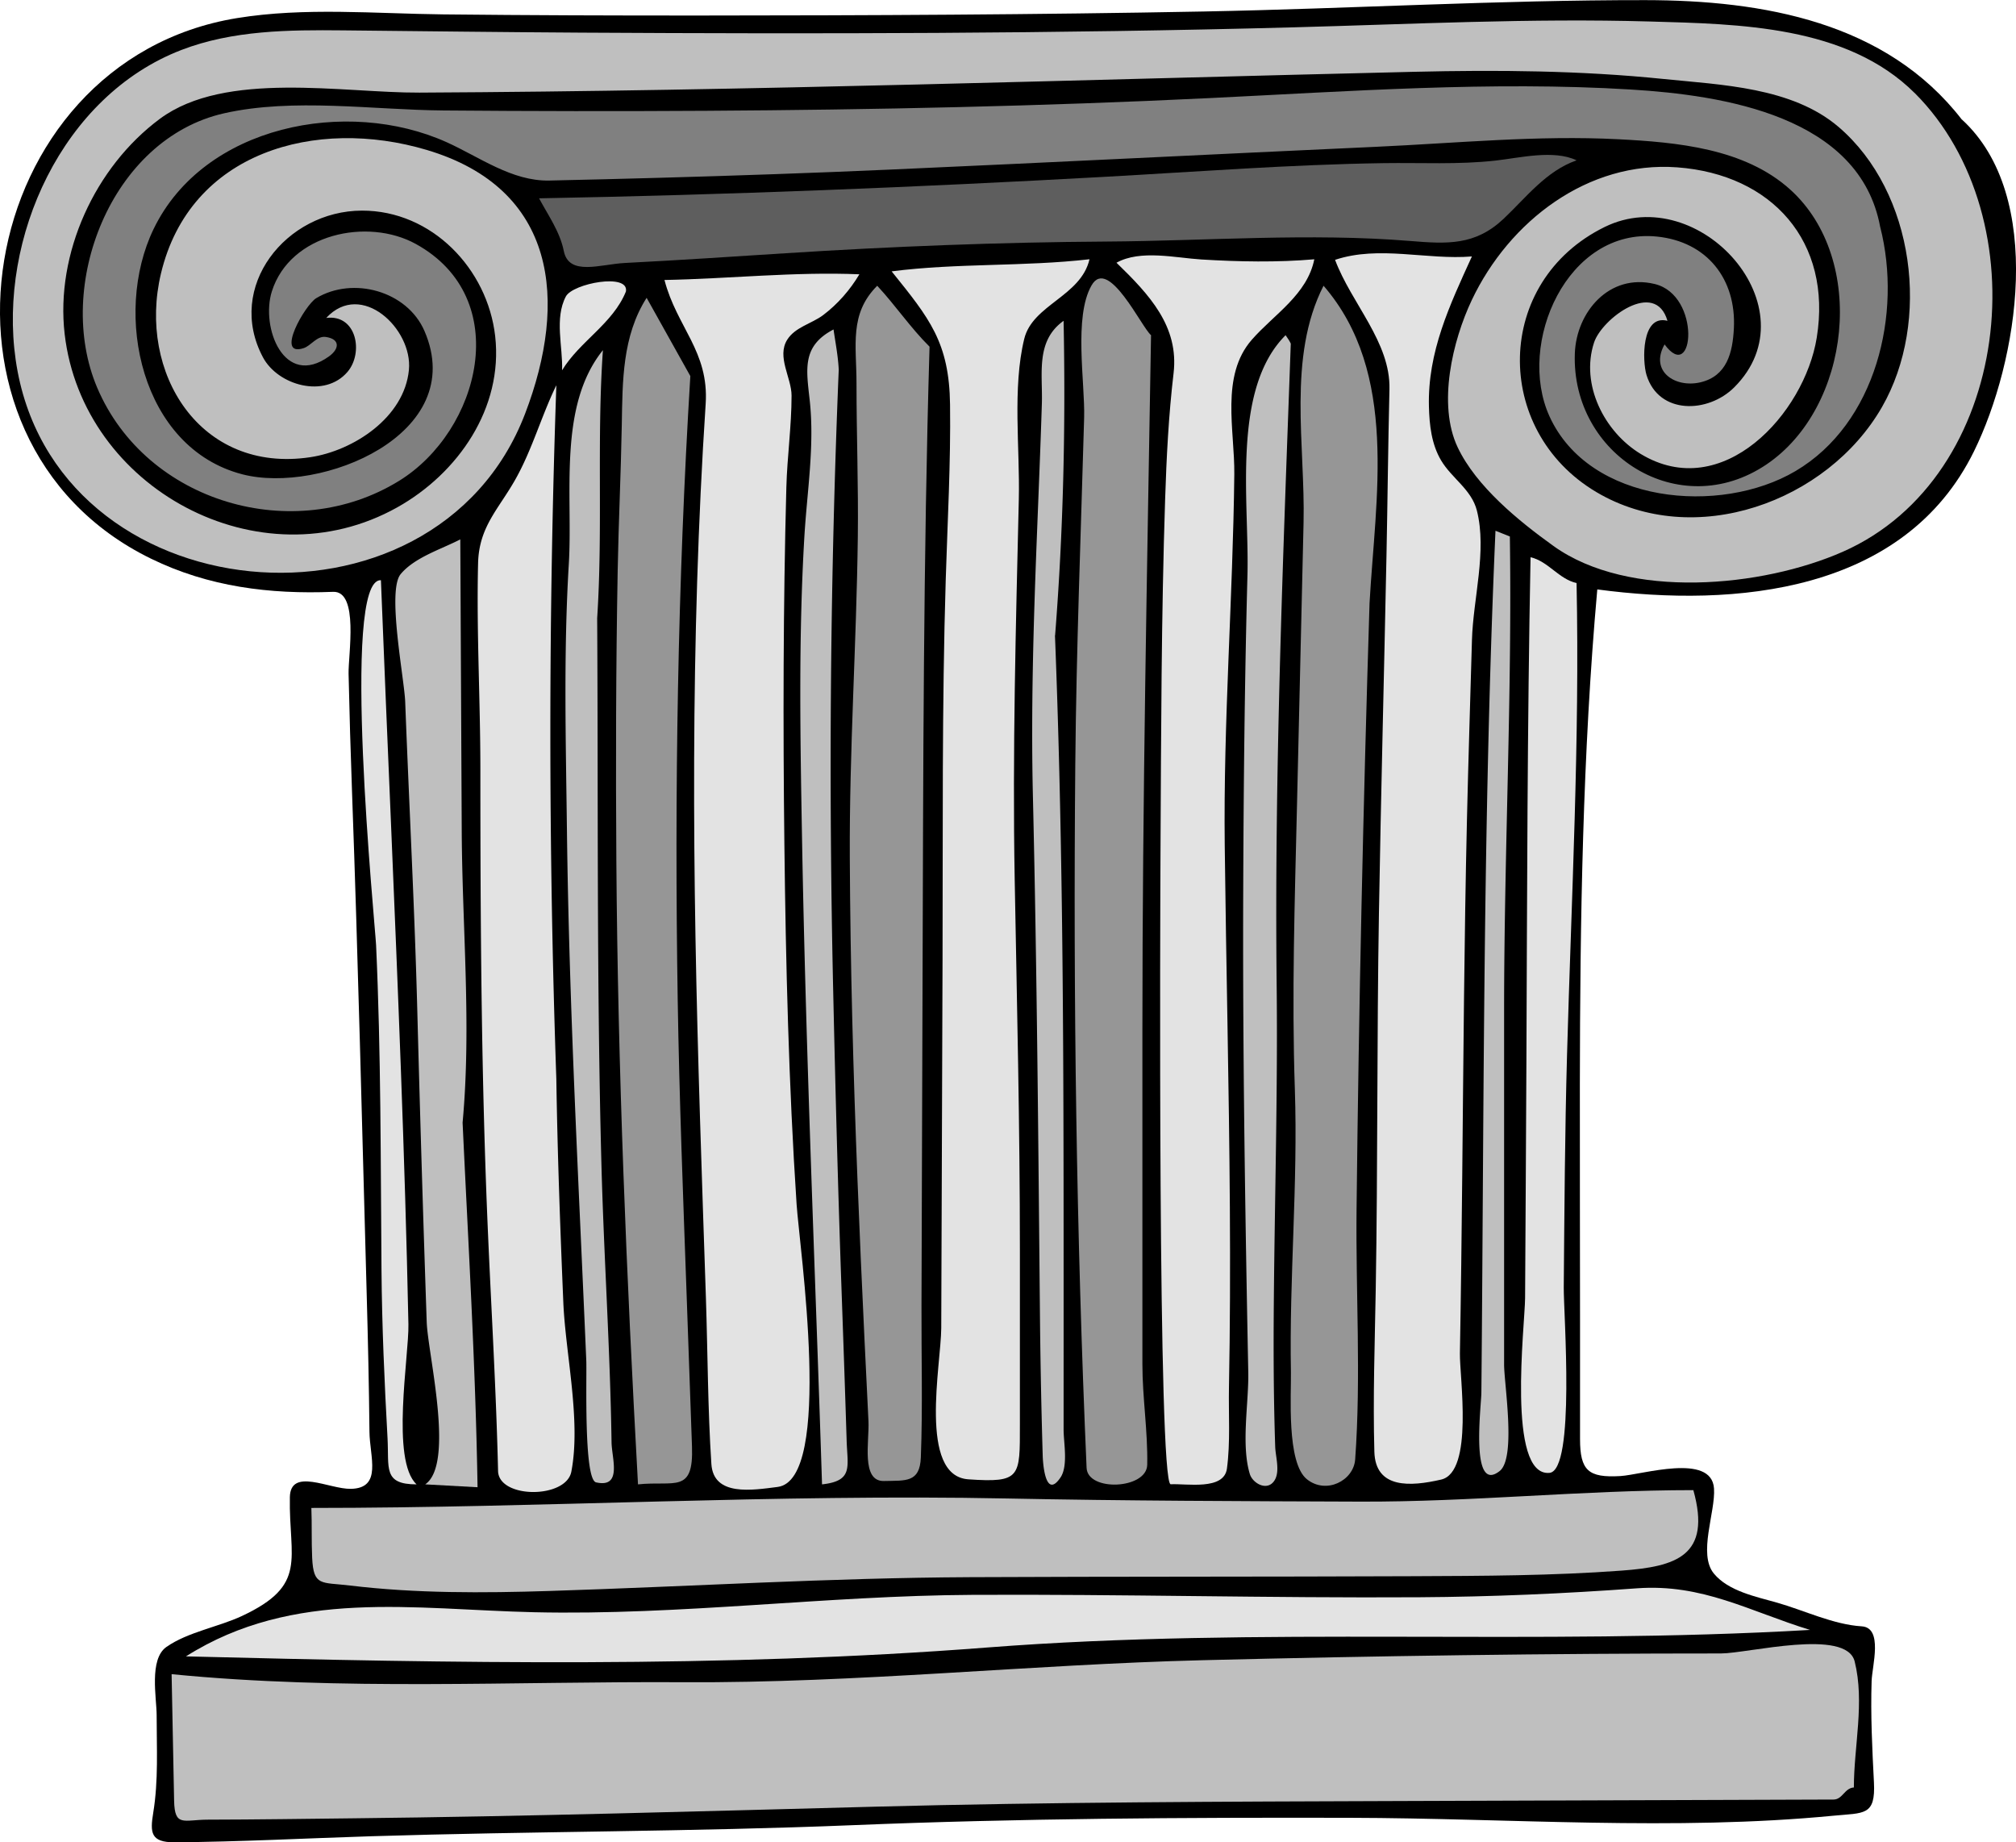
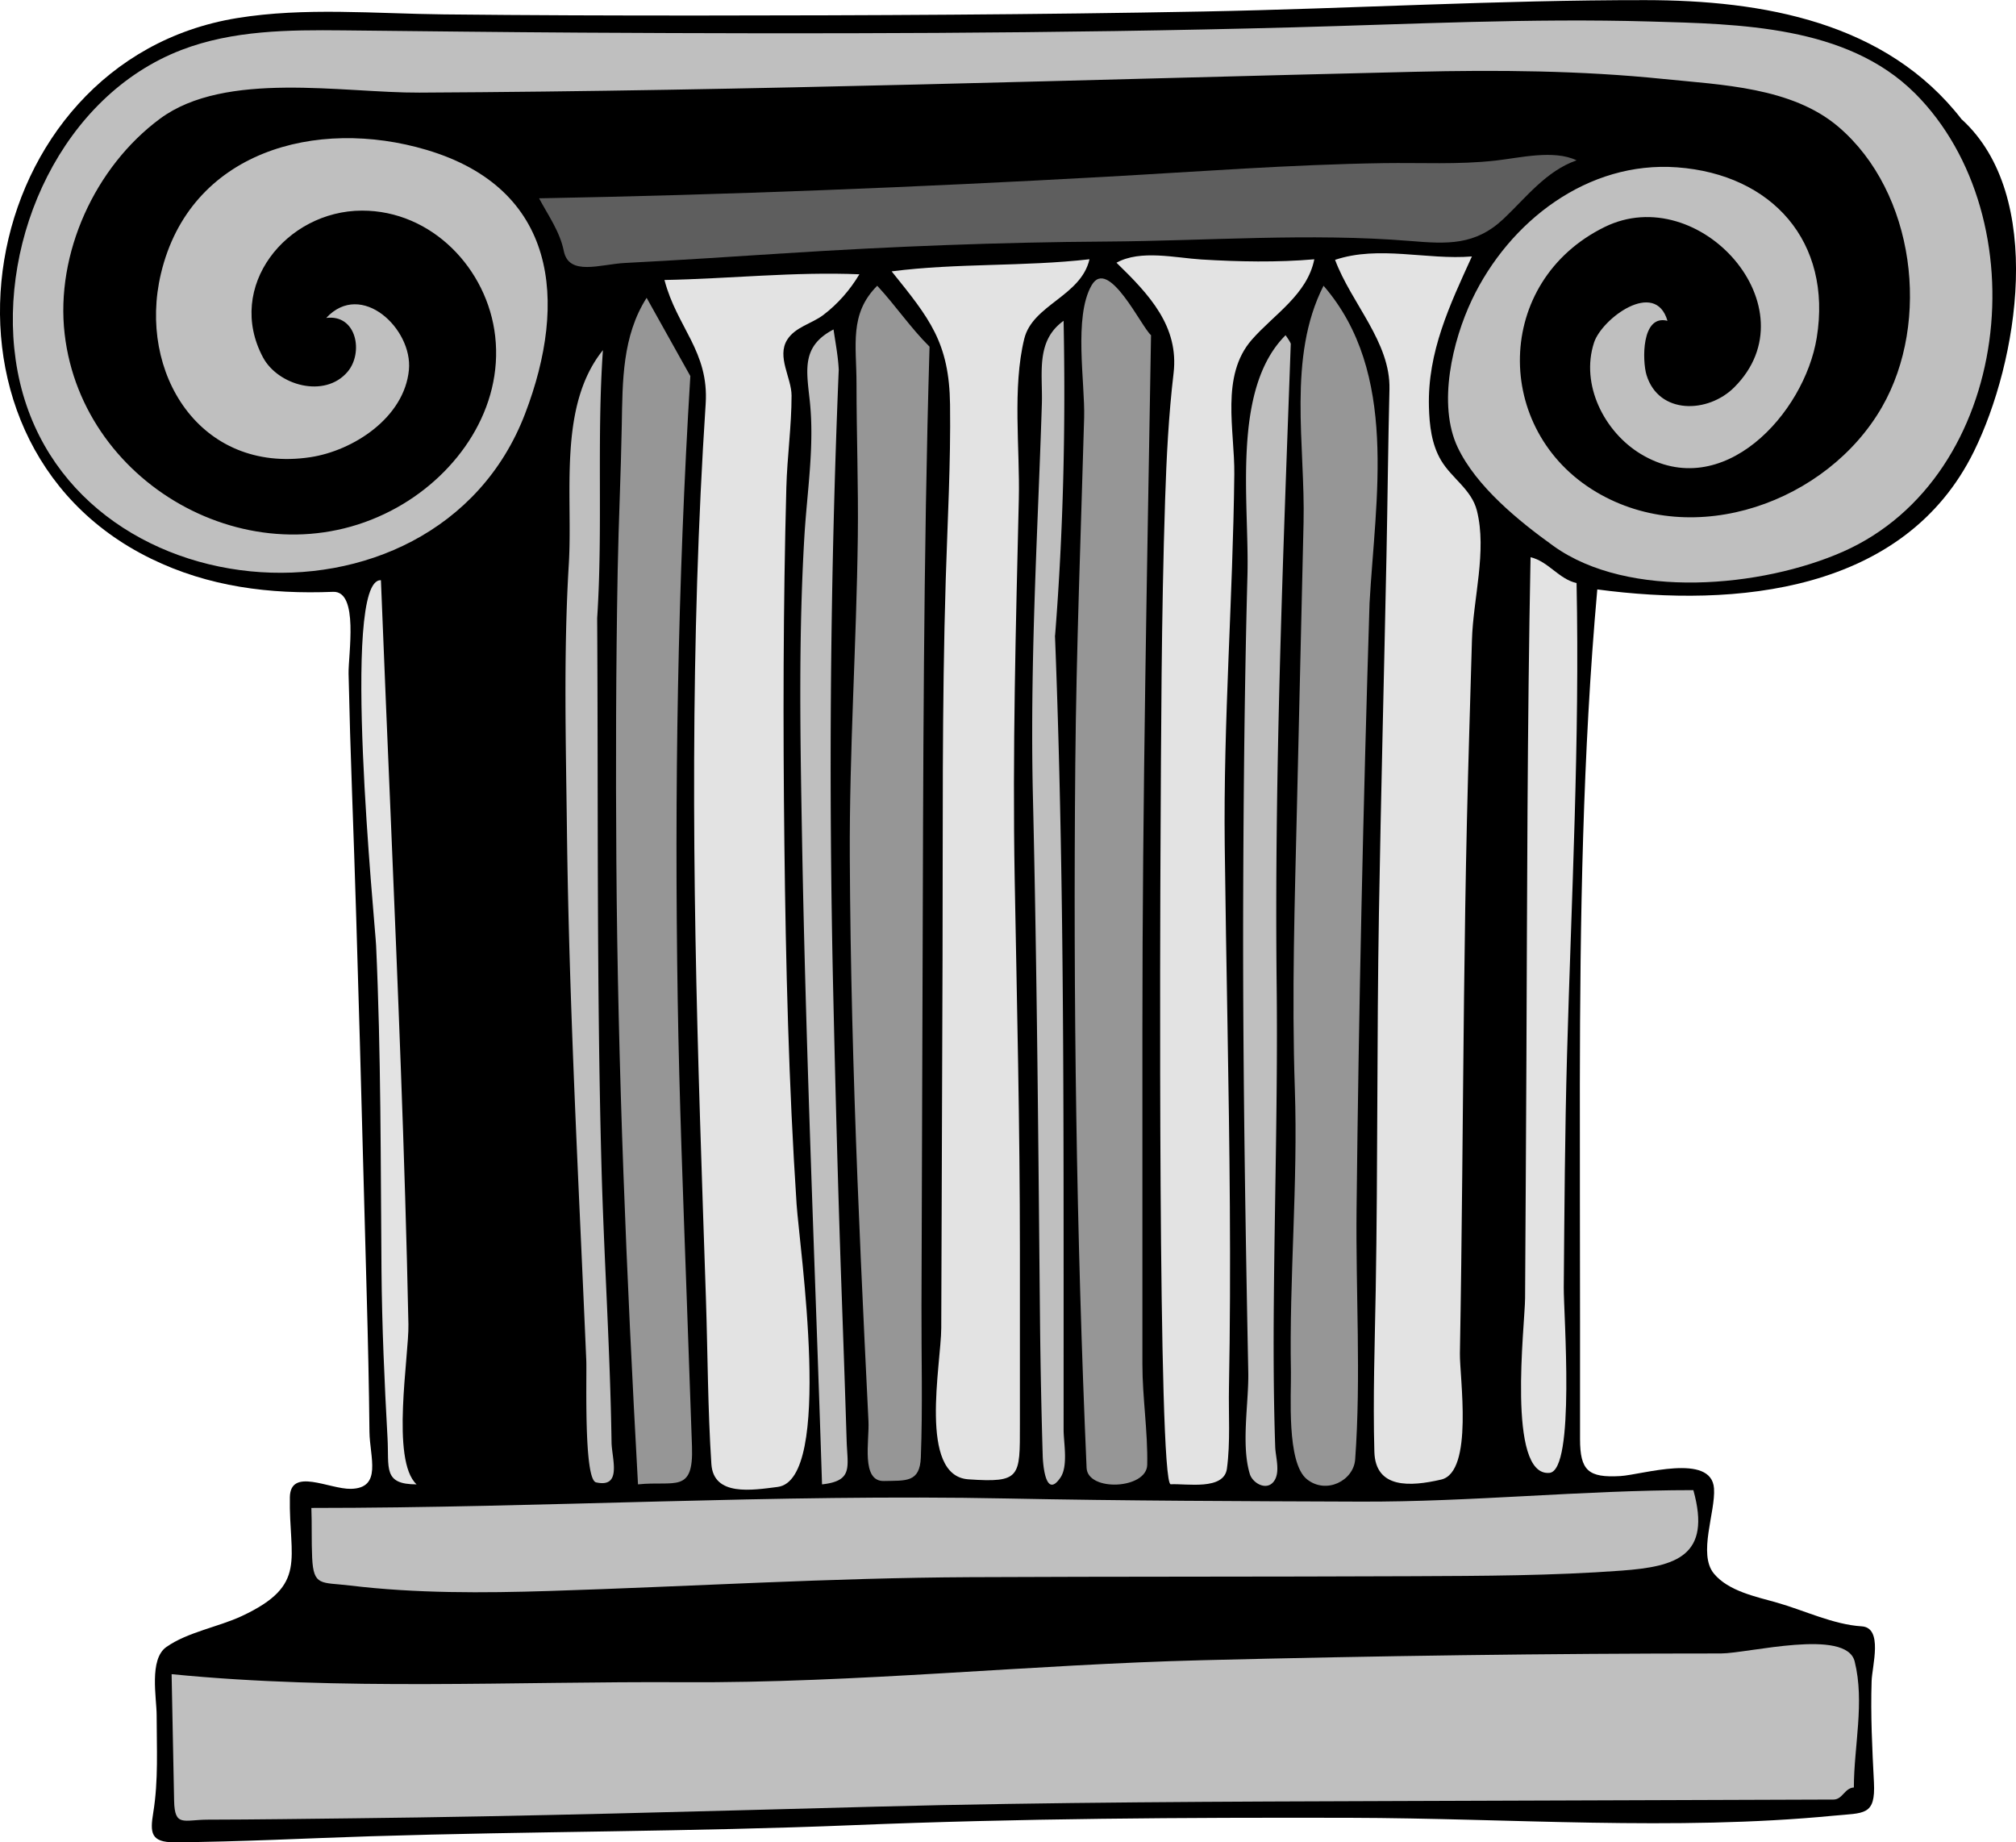
<svg xmlns="http://www.w3.org/2000/svg" viewBox="0 0 277.433 253.5" version="1.0">
  <path d="M269.99 16.446c11.514 10.547 7.726 33.31 1.663 45.651-9.559 19.459-32.822 21.546-51.841 19.009-2.021 22.636-2.369 45.377-2.399 68.09-.015 10.891.025 21.781.025 32.672v16.143c0 4.35 1.145 5.354 5.544 5.098 2.975-.172 12.557-3.239 12.893 1.706.221 3.245-2.241 9.014-.016 11.713 1.997 2.421 5.807 3.181 8.67 3.993 3.729 1.058 7.776 3.027 11.667 3.265 2.984.182 1.435 5.441 1.368 7.535-.148 4.68.078 9.268.319 13.928.24 4.638-1.359 4.189-5.543 4.594-21.966 2.125-44.538.341-66.583.291-22.807-.052-45.619.078-68.409 1.014-22.082.906-44.168.835-66.252 1.523-9 .28-18.09.771-27.071.831-3.313.022-3.382-1.347-2.935-4.079.726-4.434.467-8.914.467-13.398 0-2.373-1.074-7.706 1.34-9.398 2.938-2.061 7.151-2.742 10.401-4.265 9.135-4.276 6.441-7.791 6.591-16.34.073-4.137 5.426-1.096 8.395-1.154 4.361-.087 2.593-4.402 2.559-7.859-.064-6.333-.206-12.665-.382-18.995-.639-23.031-1.182-46.073-2.019-69.097-.196-5.4-.352-10.801-.472-16.204-.058-2.589 1.452-11.419-2.132-11.275-8.722.349-17.113-.684-25.05-4.56C-12.653 60.564-3.604 8.389 32.614 2.491c9.309-1.516 19.017-.612 28.399-.511 11.773.126 23.546.163 35.32.157 23.119-.013 46.238-.115 69.354-.556 20.23-.387 40.49-1.583 60.72-1.564 16.25.015 33.19 3.013 43.58 16.446" />
  <path d="M263.5 12.805c17.229 17.231 13.408 52.826-9.883 63.111-11.111 4.906-29.468 6.652-39.829-.784-4.768-3.42-10.636-8.188-13.193-13.588-2.79-5.893-.708-14.659 1.955-20.272 5.144-10.839 15.963-19.15 28.248-18.245 13.067.963 21.35 10.229 19.214 23.444-1.684 10.42-12.965 22.841-24.252 15.978-4.984-3.032-8.286-9.521-6.396-15.307 1.08-3.303 8.425-8.779 10.105-2.996-3.617-.933-3.468 5.562-2.88 7.464 1.694 5.481 8.471 5.282 12.069 1.689 10.924-10.907-4.807-28.457-17.827-22.066-15.255 7.487-15.464 27.982-1.153 36.475 13.494 8.008 31.806 1.371 39.313-11.699 6.751-11.753 4.543-29.552-5.98-38.545-6.412-5.48-16.133-5.78-24.13-6.6-11.38-1.164-22.82-1.253-34.23-.984-45.654 1.077-91.252 2.635-136.93 2.865-10.516.053-26.706-3.068-35.7 3.59-8.958 6.631-14.406 18.555-13.123 29.63 2.465 21.27 26.852 34.439 45.764 23.854 8.379-4.689 14.601-13.668 13.483-23.559-1.048-9.266-8.71-17.296-18.334-17.278-10.437.02-18.804 10.469-13.622 20.189 2.062 3.867 8.494 5.687 11.636 1.998 2.241-2.63 1.254-7.959-2.931-7.419 4.833-5.223 11.914 1.513 11.38 7.142-.623 6.566-7.648 11.135-13.593 12.024-15.159 2.267-23.777-11.625-20.532-25.271 3.998-16.809 21.359-21.542 36.573-17.014 17.902 5.329 19.484 20.76 13.54 36.295C59.804 89.49 7.185 84.666 2.155 49.499c-2.4-16.776 6.42-36.324 22.822-42.628 7.058-2.713 14.77-2.768 22.225-2.692 10.943.111 21.887.248 32.831.312 32.615.19 65.303.147 97.908-.728 16.363-.439 32.709-1.273 49.082-.806 12.32.352 27.12.55 36.47 9.848" fill="#bfbfbf" />
-   <path d="M258.75 31.246c3.035 11.892-.551 27.027-11.674 33.584-10.348 6.101-28.37 4.505-33.847-7.551-4.545-10.002 2.436-25.982 14.791-24.727 6.887.7 10.927 5.838 10.588 12.623-.167 3.326-.945 6.588-4.631 7.439-3.448.796-6.992-1.519-4.906-5.223 4.045 5.535 5.103-6.75-1.358-8.312-6.246-1.511-10.79 3.854-10.992 9.564-.493 13.941 14.36 23.351 26.353 15.28 11.628-7.826 13.93-28.233 3.285-37.841-6.293-5.681-15.592-6.508-23.673-6.923-11.101-.57-22.227.536-33.31 1.041-22.333 1.019-44.661 2.149-66.996 3.14-10.522.466-21.048.829-31.577 1.124-5.074.142-10.148.27-15.223.378-5.138.109-9.622-3.251-14.107-5.271-13.721-6.181-33.438-2.347-40.341 11.952-5.646 11.696-1.719 30.13 12.218 33.742 10.756 2.788 31.213-5.459 25.068-19.708-2.384-5.527-9.835-7.564-14.897-4.53-1.53.917-5.698 8.159-1.748 6.881 1.042-.337 1.828-1.721 3.053-1.544 2.031.294 1.867 1.657.453 2.672-6.196 4.449-9.433-4.01-7.865-8.951 2.52-7.944 13.175-10.17 19.805-6.519 13.573 7.474 8.818 25.74-2.296 32.597-14.444 8.912-34.788 3.045-41.537-12.791-5.947-13.95 1.85-34.279 17.474-37.788 9.506-2.136 20.457-.466 30.129-.384 12.077.103 24.155.117 36.232.044 23.102-.14 46.172-.626 69.248-1.748 19.153-.93 38.758-2.352 57.946-1.18 12.75.779 31.53 3.641 34.33 18.93" fill="gray" />
  <path d="M216.96 22.065c-4.189 1.457-6.926 5.1-10.035 8.035-3.926 3.706-7.758 3.477-12.894 3.057-13.75-1.124-27.989-.009-41.786.081-14.754.095-29.439.667-44.163 1.609-7.355.471-14.71.961-22.071 1.337-3.388.173-7.721 1.855-8.424-1.65-.532-2.656-2.151-4.901-3.401-7.245 25.986-.478 51.909-1.521 77.857-2.958 12.748-.706 25.585-1.691 38.35-1.883 5.152-.078 10.293.221 15.423-.352 3.29-.367 8.01-1.54 11.15-.031" fill="#5e5e5e" />
  <path d="M202.56 35.282c-3.06 6.708-6.111 13.132-5.917 20.674.065 2.534.354 5.179 1.679 7.404 1.462 2.459 4.185 3.993 4.92 6.893 1.413 5.582-.519 12.133-.678 17.817-.233 8.271-.503 16.542-.691 24.813-.373 16.291-.483 32.586-.646 48.88-.081 8.149-.175 16.3-.321 24.449-.058 3.206 1.931 16.342-2.582 17.381-4.207.97-9.048 1.308-9.19-3.83-.206-7.431.059-14.804.187-22.237.296-17.278.149-34.562.442-51.841.278-16.383.703-32.763 1.037-49.146.156-7.656.222-15.316.411-22.972.161-6.488-5.237-11.803-7.485-17.813 6.07-2.023 12.62.043 18.84-.467M149.93 35.678c-1.179 5.098-7.83 6.24-8.979 10.95-1.648 6.761-.583 15.063-.745 22.007-.406 17.411-.884 34.822-.57 52.239.308 17.057.717 34.095.717 51.156v24.028c0 7.207.133 7.996-7.093 7.5-6.914-.475-3.747-15.828-3.729-20.809l.178-50.773c.061-17.404-.096-34.828.439-52.226.247-8.041.696-16.035.593-24.084-.11-8.56-2.827-11.851-8.037-18.326 9.04-1.163 18.18-.627 27.23-1.666M180.87 35.678c-.979 4.869-5.544 7.579-8.596 11.063-4.358 4.976-2.346 12.479-2.414 18.523-.192 17.04-1.516 33.989-1.317 51.069.191 16.582.597 33.16.705 49.742.054 8.282.034 16.565-.123 24.847-.069 3.652.211 7.544-.281 11.169-.41 3.021-5.537 2.033-7.736 2.147-1.793.094-1.443-80.056-1.404-87.238.085-16.094.108-32.21.636-48.297.19-5.829.481-11.56 1.162-17.345.758-6.434-3.308-10.796-7.856-15.206 3.301-1.833 8.131-.664 11.682-.447 5.11.312 10.46.418 15.55-.027M118.27 37.735c-1.283 2.154-2.983 4.106-4.986 5.619-1.565 1.183-3.853 1.641-4.952 3.395-1.47 2.347.599 5.242.599 7.685 0 4.216-.604 8.428-.717 12.647-.438 16.338-.463 32.68-.272 49.021.194 16.553.592 33.098 1.683 49.619.389 5.881 5.109 37.916-2.616 38.886-3.479.438-8.817 1.344-9.113-3.157-.499-7.577-.5-15.216-.751-22.806-.55-16.556-1.148-33.111-1.437-49.675-.284-16.31-.281-32.628.23-48.934.255-8.16.637-16.315 1.172-24.461.475-7.23-3.972-10.534-5.669-17.048 8.948-.168 17.888-1.159 26.838-.782" fill="#e3e3e3" />
  <path d="M158.4 46.125c-.533 31.886-1.188 63.758-1.188 95.65v45.95c0 4.617.757 9.24.664 13.833-.068 3.371-8.199 3.735-8.344.423-1.413-32.226-1.844-64.548-1.556-96.803.143-15.907.771-31.809 1.218-47.709.135-4.806-1.466-13.862 1.021-18.2 2.31-4.028 6.92 5.847 8.19 6.854" fill="#969696" />
-   <path d="M86.137 40.11c-1.802 4.444-6.351 6.834-8.785 10.843.118-3.233-1.075-7.139.521-10.162.947-1.794 8.727-3.273 8.264-.681" fill="#e3e3e3" />
  <path d="M127.92 47.708c-.864 29.137-.867 58.291-.963 87.438l-.146 44.534c-.023 6.938.175 13.919-.089 20.853-.133 3.509-2.079 3.183-5.074 3.256-3.186.077-1.998-5.488-2.133-8.231-.182-3.69-.362-7.381-.538-11.071-.351-7.383-.684-14.767-.974-22.152-.581-14.771-.985-29.548-1.057-44.33-.071-14.73.919-29.391 1.103-44.1.088-7.041-.18-14.086-.18-21.128 0-5.268-1.026-9.582 2.85-13.457 2.51 2.695 4.58 5.79 7.2 8.383M188.47 83.005c-.868 27.782-1.484 55.573-1.786 83.367-.124 11.389.632 23.096-.191 34.44-.213 2.944-4.001 4.863-6.649 2.729-2.821-2.274-2.137-11.711-2.193-14.737-.244-12.991.978-25.921.54-38.927-.438-12.993-.009-25.956.292-38.947.301-13.003.601-26.007.907-39.01.25-10.571-2.265-22.762 2.749-32.602 10.38 11.986 7.13 29.268 6.33 43.697M95.001 51.744c-1.75 28.572-2.194 57.212-1.738 85.831.216 13.561.746 27.112 1.23 40.665.248 6.934.492 13.867.735 20.801.229 6.533-2.363 4.685-7.43 5.211-1.578-28.564-2.779-57.147-2.978-85.757-.093-13.326-.059-26.656.183-39.98.121-6.69.447-13.376.565-20.066.106-6.027.059-12.19 3.418-17.468 2.005 3.592 4.01 7.18 6.015 10.768" fill="#969696" />
  <path d="M145.18 87.437c.988 25.058 1.155 50.139 1.183 75.214.013 11.358.005 22.718.005 34.077 0 1.782.651 4.979-.428 6.579-2.152 3.19-2.427-2.293-2.446-2.981a954.84 954.84 0 01-.37-18.306c-.233-24.164-.411-48.273-.979-72.433-.275-11.732.069-23.448.522-35.172.243-6.293.513-12.586.71-18.882.128-4.116-.891-8.615 2.99-11.388.29 14.433-.03 28.895-1.17 43.289M115.42 50.953c-1.174 28.427-1.397 56.849-.762 85.292.306 13.686.66 27.37 1.144 41.051.247 6.976.493 13.949.709 20.926.113 3.651.938 5.553-3.386 6.031-.947-29.533-2.22-59.063-2.748-88.608-.248-13.869-.502-27.894.314-41.748.369-6.252 1.427-12.552.738-18.821-.473-4.301-1.087-7.463 3.278-9.742.27 1.87.64 3.736.72 5.624M177.63 47.312c-1.061 29.439-2.265 58.83-1.941 88.295.16 14.534-.268 29.064-.391 43.597-.057 6.632-.034 13.265.191 19.893.047 1.372.716 3.423-.136 4.674-.996 1.462-2.972.332-3.359-.947-1.224-4.041-.131-9.819-.212-13.987-.144-7.308-.277-14.616-.389-21.924-.224-14.616-.359-29.235-.309-43.853.051-14.634.195-29.277.585-43.906.269-10.124-2.24-25.542 5.248-33.028.23.338.6.853.72 1.186M82.18 85.063c.151 25.021-.078 50.047.583 75.063.338 12.787 1.207 25.561 1.396 38.35.032 2.203 1.505 6.316-2.127 5.501-1.73-.388-1.261-14.663-1.35-16.759-1.034-24.321-2.365-48.646-2.663-72.991-.149-12.221-.477-24.412.259-36.618.576-9.556-1.54-21.67 4.694-29.426-.857 12.274.009 24.597-.792 36.877" fill="#bfbfbf" />
-   <path d="M76.56 148.46c.157 10.251.532 20.496.961 30.738.296 7.057 2.459 16.297 1.102 23.311-.727 3.755-9.991 3.729-10.081-.096-.255-10.852-.904-21.675-1.379-32.518-.936-21.354-1.054-42.732-1.057-64.104-.001-9.405-.544-18.909-.314-28.295.123-5.044 2.847-7.453 5.167-11.591 2.299-4.102 3.548-8.677 5.603-12.893a1382.677 1382.677 0 00-.002 95.449" fill="#e3e3e3" />
-   <path d="M207.78 73.825c.317 21.825-.792 43.493-.792 65.278v48.661c0 2.65 1.686 12.848-.612 14.655-4.082 3.21-2.532-8.896-2.516-10.782.052-5.517.092-11.034.129-16.552.074-11.035.133-22.071.23-33.106.202-22.987.569-45.978 1.582-68.945.66.262 1.32.526 1.98.79M63.66 154.47c.783 16.721 1.787 33.437 2.058 50.177l-7.203-.396c4.111-2.813.355-17.984.207-22.342a5357.86 5357.86 0 01-1.294-42.794c-.371-14.189-1.13-28.355-1.666-42.537-.121-3.195-2.525-15.268-.633-17.566 1.9-2.309 5.626-3.449 8.214-4.792l.198 40.125c.066 13.36 1.35 26.77.119 40.12" fill="#bfbfbf" />
  <path d="M216.96 80.235c.446 21.664-.711 43.313-1.313 64.962-.296 10.651-.357 21.305-.45 31.959-.03 3.503 1.627 25.193-1.97 25.515-5.911.527-3.371-20.418-3.351-24.031.063-10.85.132-21.698.181-32.548.104-23.14.117-46.282.571-69.418 2.45.572 3.89 3.015 6.33 3.553M52.421 79.84c.88 22.406 1.916 44.805 2.742 67.213.432 11.725.802 23.45 1.042 35.18.088 4.317-2.453 18.714 1.124 22.02-4.652 0-3.771-2.246-3.999-6.369-.426-7.703-.767-15.425-.831-23.14-.122-14.887-.063-29.809-.743-44.682-.125-2.73-4.914-50.558.665-50.22" fill="#e3e3e3" />
  <path d="M233.03 205.04c2.539 9.07-2.377 10.524-9.861 11.079-9.534.707-19.151.729-28.707.77-20.313.088-40.627.037-60.94.133-19.374.091-38.575 1.29-57.922 1.899-9.106.287-18.38.342-27.438-.75-3.971-.479-5.018.146-5.204-3.817-.107-2.286-.019-4.574-.109-6.859 31.892 0 63.831-1.94 95.708-1.301 16.213.325 32.394.372 48.607.431 15.32.06 30.51-1.58 45.86-1.58" fill="#bfbfbf" />
-   <path d="M249.09 224.28c-37.66 2.193-75.668-.496-113.26 2.421-36.526 2.834-73.583 2.146-110.24 1.22 14.839-9.382 31.379-6.451 47.913-6.075 20.089.457 40.228-2.287 60.35-2.391 20.478-.105 40.953.454 61.432.33 10.018-.061 19.98-.497 29.972-1.229 9.04-.66 15.49 3.16 23.84 5.73" fill="#e3e3e3" />
  <path d="M255.11 245.96c-1.281.09-1.54 1.658-2.793 1.662l-6.568.022-17.777.061-35.561.121c-23.952.081-47.894.144-71.839.773-23.992.63-47.979 1.343-71.98 1.604-6.661.072-13.326.174-19.988.186-3.327.005-4.571 1.054-4.644-2.605l-.344-17.415c23.308 2.299 47.056.97 70.449 1.107 23.82.141 47.644-2.438 71.469-3.03 23.765-.591 47.532-.933 71.303-.928 3.688.001 17.249-3.522 18.395 1.103 1.4 5.61-.11 11.68-.11 17.35" fill="#bfbfbf" />
</svg>